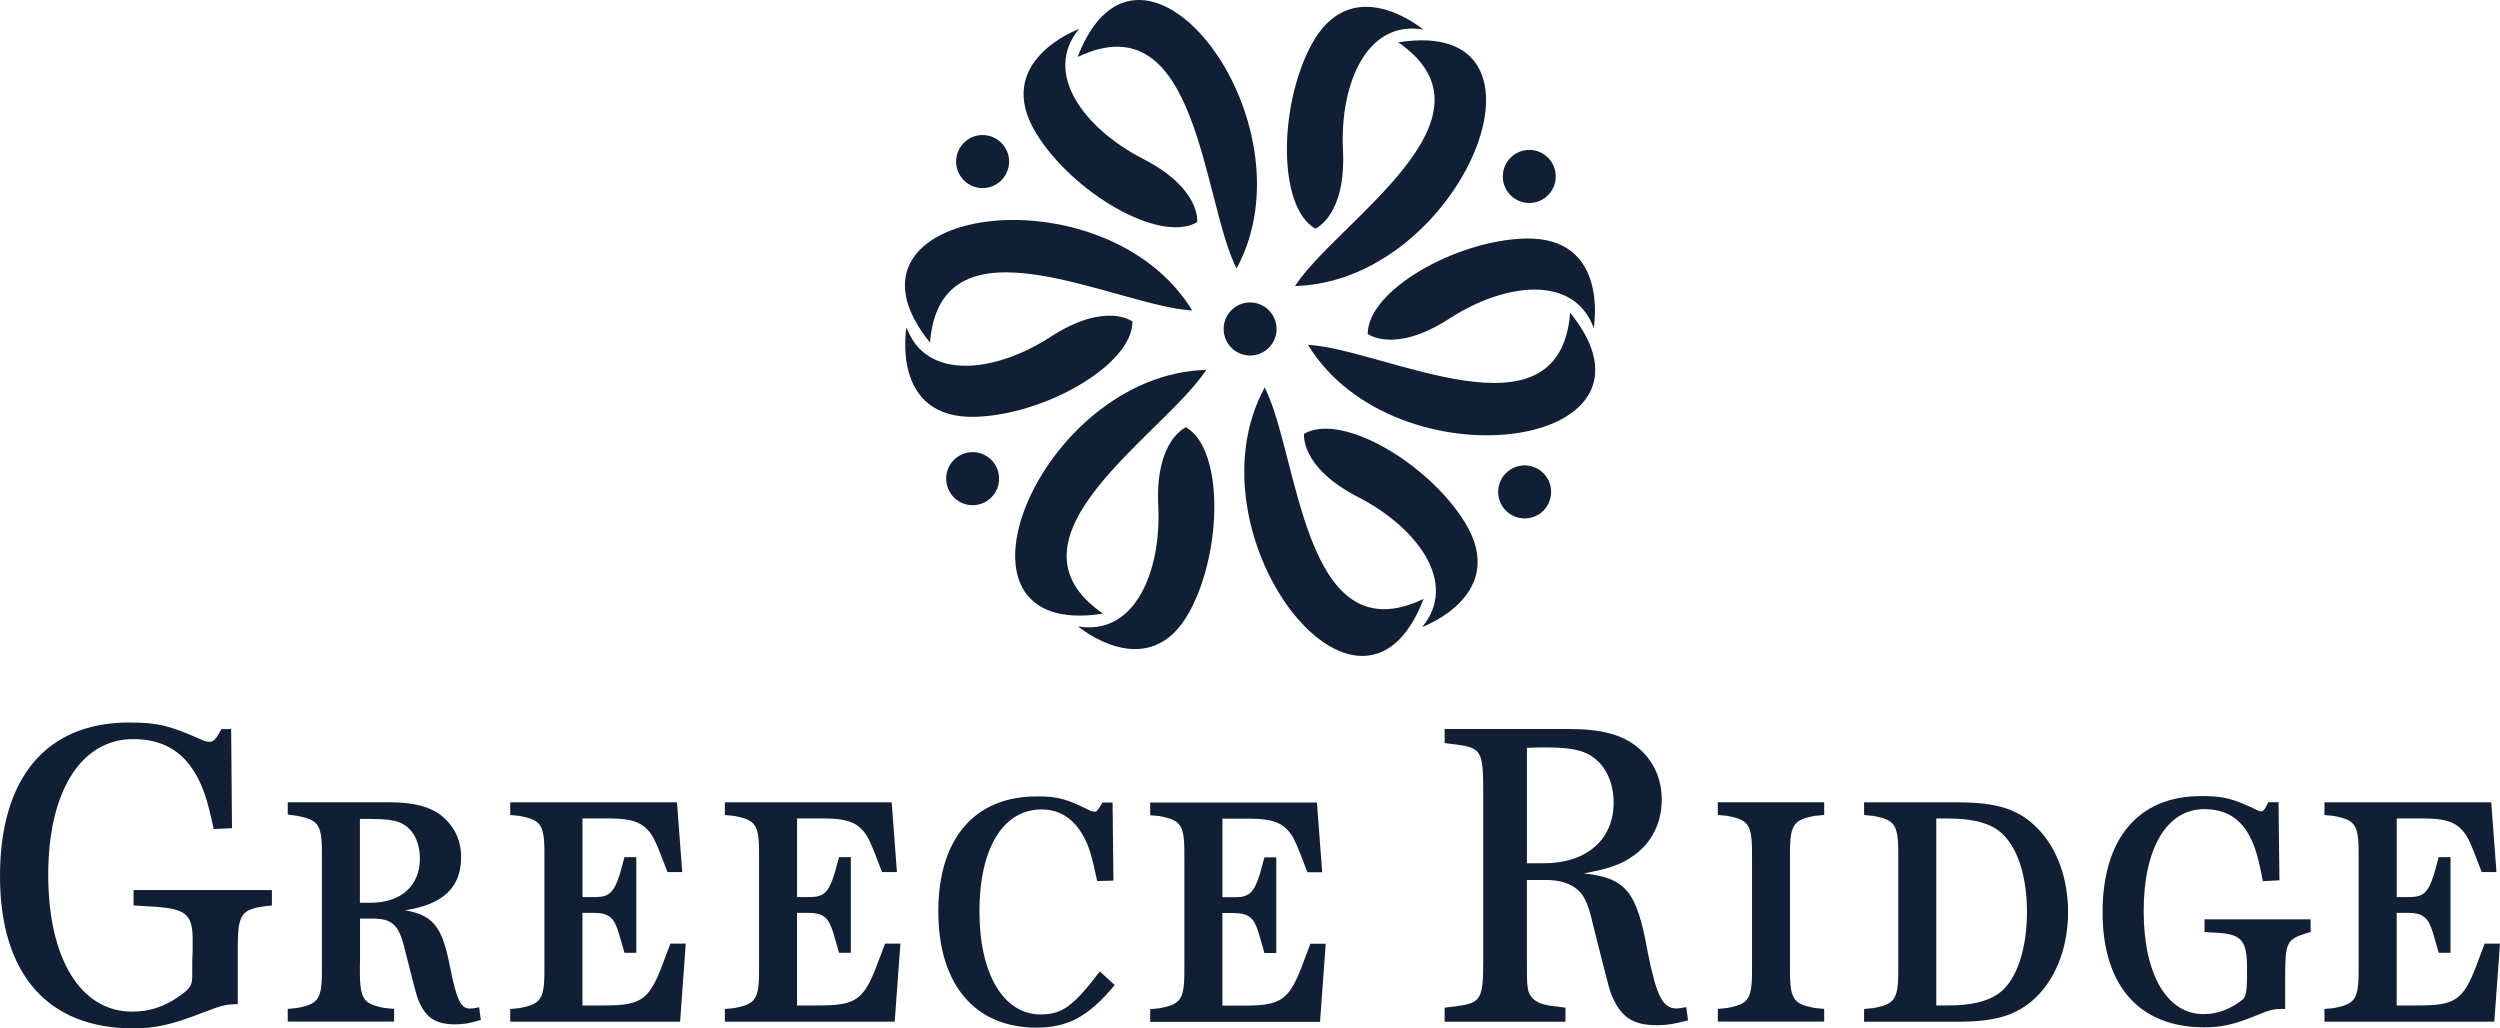
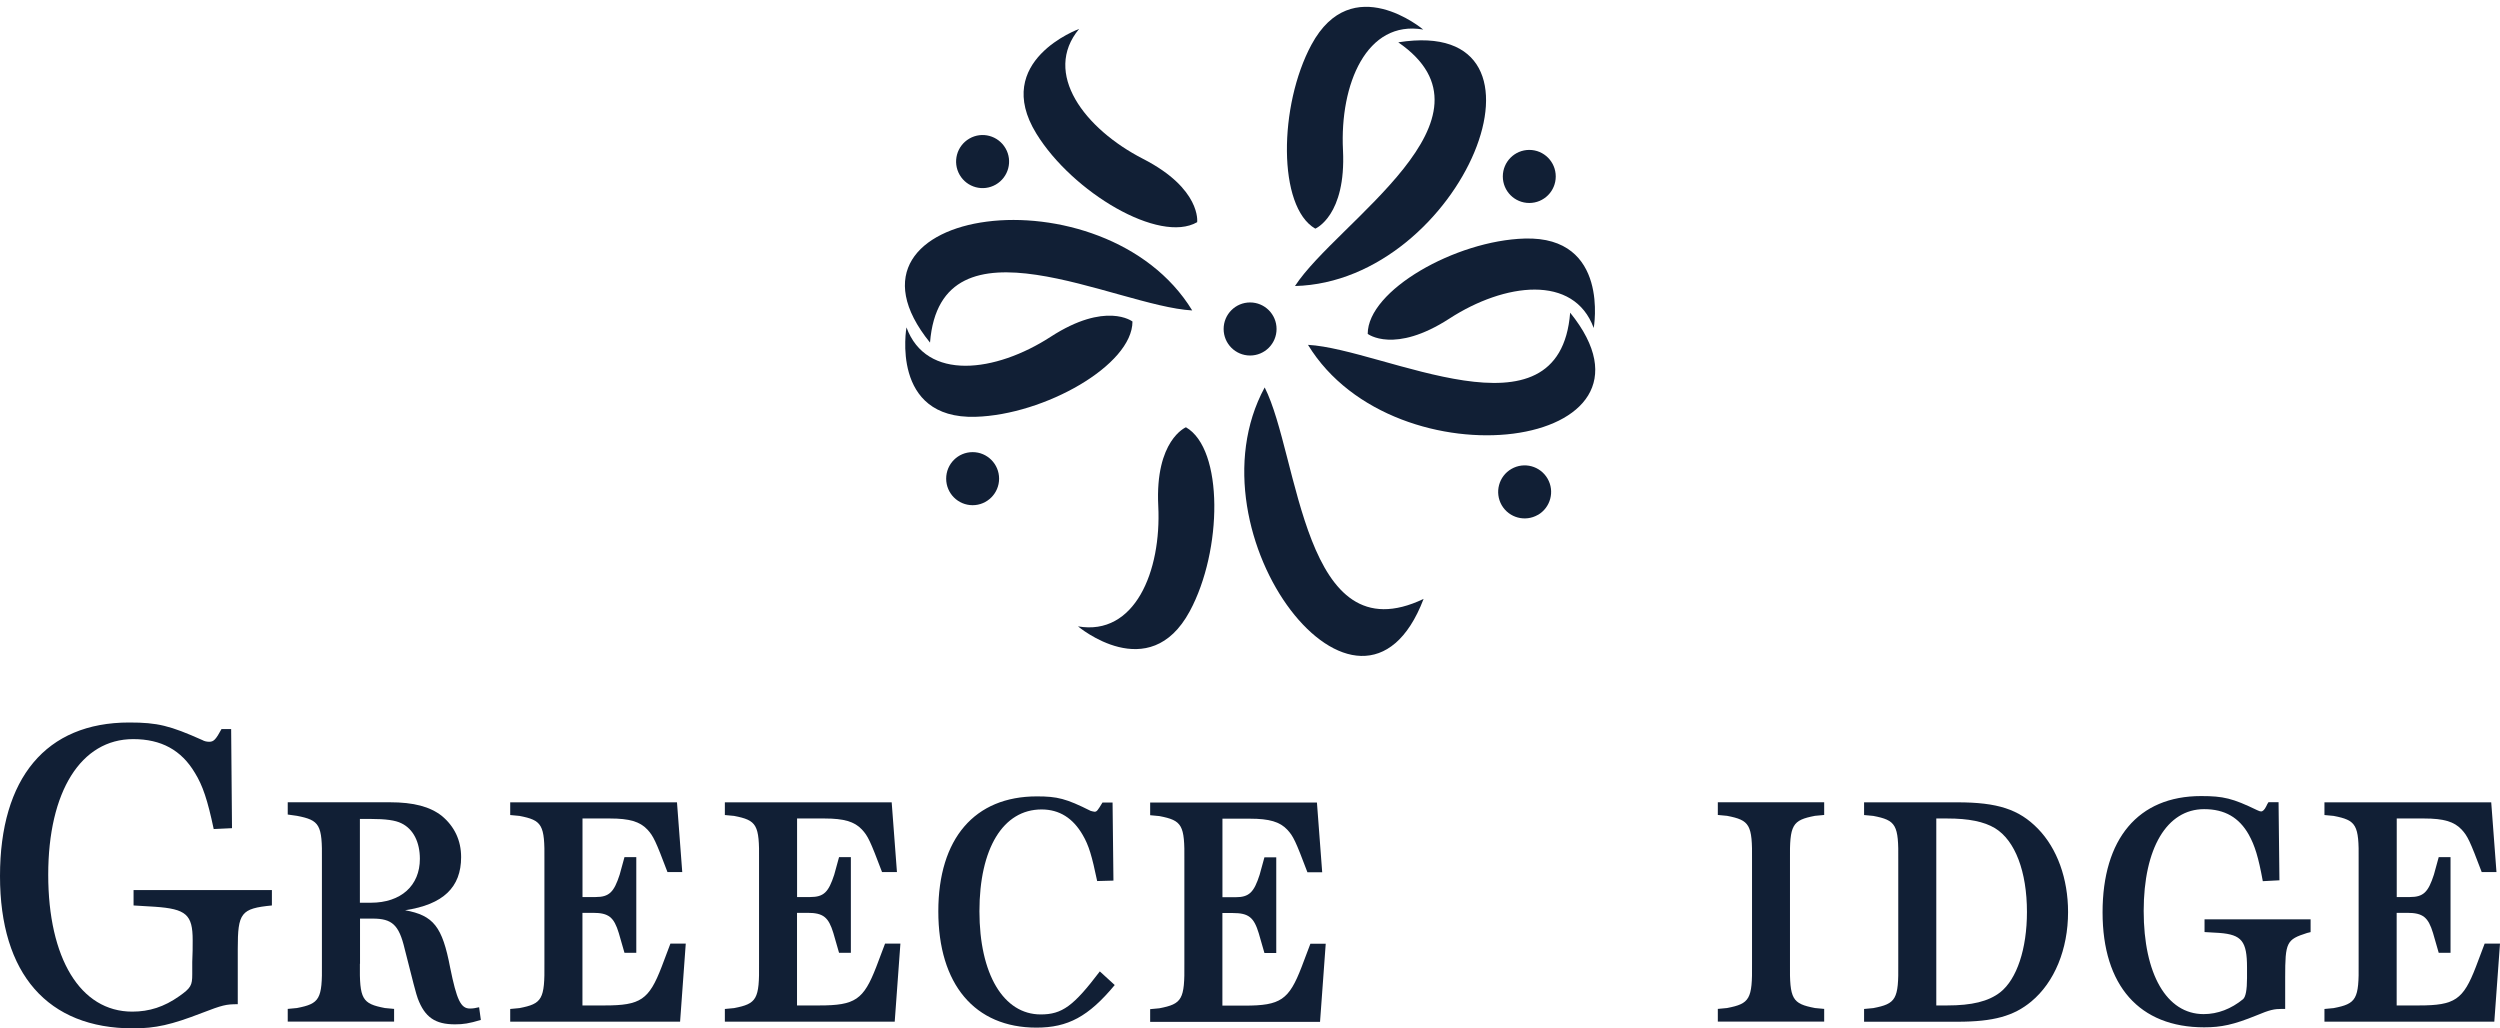
<svg xmlns="http://www.w3.org/2000/svg" width="141" height="58" viewBox="0 0 141 58" fill="none">
  <path d="M13.089 46.709L12.053 46.758C11.708 45.125 11.436 44.307 10.993 43.591C10.229 42.304 9.092 41.686 7.512 41.686C4.572 41.686 2.72 44.632 2.72 49.334C2.72 54.036 4.523 57.056 7.46 57.056C8.423 57.056 9.263 56.783 10.104 56.189C10.77 55.721 10.843 55.571 10.843 54.952V54.26C10.867 53.865 10.867 53.344 10.867 53.022C10.867 51.585 10.498 51.264 8.743 51.141L7.533 51.068V50.201H15.335V51.068C13.581 51.239 13.41 51.487 13.41 53.519V56.637C12.744 56.637 12.545 56.686 11.383 57.133C9.657 57.801 8.768 58 7.505 58C2.689 58 0 54.931 0 49.411C0 43.891 2.591 40.749 7.286 40.749C8.89 40.749 9.58 40.923 11.408 41.738C11.53 41.811 11.68 41.836 11.802 41.836C12.05 41.836 12.172 41.714 12.493 41.119H13.037L13.085 46.712L13.089 46.709Z" fill="#111F35" />
  <path d="M20.298 54.354C20.273 56.357 20.42 56.605 21.707 56.853L22.227 56.902V57.619H16.228V56.902L16.747 56.853C18.031 56.605 18.181 56.357 18.156 54.354V48.513C18.181 46.51 18.034 46.261 16.747 46.013L16.228 45.94V45.248H21.982C23.339 45.248 24.253 45.496 24.919 46.017C25.634 46.611 26.007 47.401 26.007 48.341C26.007 50.047 24.996 51.016 22.847 51.337C24.451 51.634 24.947 52.253 25.39 54.581C25.759 56.389 25.983 56.881 26.502 56.881C26.677 56.881 26.823 56.857 27.022 56.808L27.12 57.525C26.453 57.724 26.133 57.773 25.662 57.773C24.549 57.773 23.96 57.378 23.562 56.312C23.497 56.162 23.251 55.23 22.823 53.515C22.502 52.155 22.108 51.809 21.02 51.809H20.305V54.358L20.298 54.354ZM20.915 50.914C22.617 50.914 23.681 49.949 23.681 48.439C23.681 47.499 23.311 46.758 22.645 46.436C22.3 46.261 21.756 46.188 20.891 46.188H20.298V50.914H20.915Z" fill="#111F35" />
  <path d="M38.486 49.184H37.645C36.979 47.425 36.853 47.153 36.508 46.782C36.09 46.338 35.497 46.163 34.409 46.163H32.853V50.593H33.593C34.356 50.593 34.628 50.32 34.949 49.331L35.221 48.341H35.887V53.739H35.221L34.9 52.624C34.628 51.732 34.332 51.484 33.443 51.484H32.85V56.707H34.109C36.132 56.707 36.602 56.385 37.317 54.529L37.812 53.218H38.677L38.357 57.623H28.776V56.906L29.296 56.857C30.579 56.609 30.729 56.361 30.705 54.333V48.516C30.729 46.513 30.583 46.265 29.296 46.017L28.776 45.968V45.251H38.182L38.479 49.187L38.486 49.184Z" fill="#111F35" />
  <path d="M50.588 49.184H49.747C49.081 47.425 48.955 47.153 48.61 46.782C48.192 46.338 47.599 46.163 46.511 46.163H44.955V50.593H45.694C46.462 50.593 46.73 50.32 47.051 49.331L47.323 48.341H47.989V53.739H47.323L47.002 52.624C46.73 51.732 46.434 51.484 45.544 51.484H44.952V56.707H46.211C48.237 56.707 48.704 56.385 49.423 54.529L49.918 53.218H50.783L50.462 57.623H40.882V56.906L41.401 56.857C42.685 56.609 42.835 56.361 42.81 54.333V48.516C42.835 46.513 42.688 46.265 41.401 46.017L40.882 45.968V45.251H50.291L50.588 49.187V49.184Z" fill="#111F35" />
  <path d="M62.794 49.666L61.88 49.691C61.584 48.278 61.413 47.684 61.064 47.09C60.52 46.15 59.757 45.653 58.745 45.653C56.572 45.653 55.24 47.855 55.24 51.397C55.24 54.938 56.597 57.214 58.696 57.214C59.906 57.214 60.548 56.742 62.03 54.787L62.871 55.556C61.389 57.339 60.227 57.958 58.452 57.958C54.971 57.958 52.921 55.508 52.921 51.4C52.921 47.293 54.971 44.916 58.477 44.916C59.638 44.916 60.13 45.041 61.514 45.734C61.612 45.758 61.689 45.782 61.737 45.782C61.859 45.782 61.912 45.709 62.18 45.262H62.749L62.798 49.666H62.794Z" fill="#111F35" />
  <path d="M74.579 49.194H73.738C73.072 47.436 72.947 47.163 72.601 46.793C72.183 46.349 71.59 46.174 70.502 46.174H68.946V50.603H69.686C70.453 50.603 70.722 50.33 71.042 49.341L71.314 48.352H71.981V53.749H71.314L70.993 52.634C70.722 51.743 70.425 51.495 69.536 51.495H68.943V56.717H70.202C72.225 56.717 72.695 56.395 73.41 54.539L73.906 53.228H74.771L74.45 57.633H64.869V56.916L65.389 56.867C66.672 56.619 66.822 56.371 66.798 54.343V48.527C66.822 46.524 66.676 46.275 65.389 46.027L64.869 45.978V45.262H74.275L74.572 49.198L74.579 49.194Z" fill="#111F35" />
-   <path d="M95.204 57.549C94.437 57.748 94.043 57.822 93.45 57.822C92.041 57.822 91.351 57.325 90.834 55.965C90.751 55.735 90.422 54.465 89.847 52.155C89.551 50.82 89.279 50.348 88.735 50.002C88.341 49.754 87.797 49.631 87.204 49.631H86.116V54.284C86.116 55.668 86.14 55.917 86.363 56.214C86.562 56.486 86.932 56.658 87.525 56.735L88.292 56.832V57.626H81.477V56.832L82.245 56.735C83.504 56.56 83.653 56.315 83.653 54.284V44.458C83.653 42.427 83.504 42.182 82.245 42.007L81.477 41.909V41.116H88.515C90.318 41.116 91.48 41.437 92.341 42.13C93.255 42.871 93.722 43.912 93.722 45.101C93.722 46.412 93.154 47.551 92.118 48.268C91.427 48.764 90.709 49.009 89.328 49.257C91.724 49.53 92.317 50.271 92.934 53.711C93.429 56.186 93.775 56.878 94.563 56.878C94.628 56.878 94.809 56.853 95.107 56.804L95.204 57.546V57.549ZM87.082 48.687C89.478 48.687 91.009 47.352 91.009 45.272C91.009 43.986 90.44 42.947 89.502 42.5C89.007 42.252 88.268 42.154 87.082 42.154C86.834 42.154 86.81 42.154 86.119 42.178V48.687H87.082Z" fill="#111F35" />
  <path d="M102.884 45.248V45.964L102.364 46.013C101.081 46.261 100.931 46.51 100.955 48.513V54.354C100.931 56.357 101.077 56.605 102.364 56.853L102.884 56.902V57.619H96.885V56.902L97.405 56.853C98.689 56.605 98.838 56.357 98.814 54.354V48.513C98.838 46.51 98.692 46.261 97.405 46.013L96.885 45.964V45.248H102.884Z" fill="#111F35" />
  <path d="M105.134 56.906L105.653 56.857C106.937 56.609 107.087 56.361 107.062 54.358V48.516C107.087 46.513 106.94 46.265 105.653 46.017L105.134 45.968V45.251H110.393C112.663 45.251 113.873 45.646 114.937 46.737C116.025 47.852 116.639 49.558 116.639 51.439C116.639 53.543 115.872 55.399 114.564 56.486C113.577 57.304 112.44 57.626 110.393 57.626H105.134V56.906ZM109.824 56.707C111.205 56.707 112.147 56.483 112.813 55.965C113.751 55.224 114.32 53.515 114.32 51.435C114.32 49.159 113.654 47.401 112.517 46.709C111.9 46.338 111.035 46.163 109.824 46.163H109.207V56.707H109.824Z" fill="#111F35" />
  <path d="M130.318 51.855V52.571L130.119 52.62C128.957 52.991 128.884 53.141 128.884 55.12V56.902H128.713C128.267 56.902 128.023 56.951 127.255 57.273C125.972 57.794 125.281 57.941 124.315 57.941C120.66 57.941 118.585 55.588 118.585 51.456C118.585 47.324 120.584 44.898 124.141 44.898C125.4 44.898 125.92 45.024 127.301 45.692C127.398 45.741 127.475 45.765 127.524 45.765C127.622 45.765 127.723 45.667 127.82 45.468C127.845 45.395 127.894 45.321 127.942 45.244H128.511L128.56 49.649L127.622 49.698C127.374 48.338 127.175 47.695 126.83 47.072C126.286 46.108 125.473 45.636 124.312 45.636C122.212 45.636 120.904 47.838 120.904 51.379C120.904 54.92 122.188 57.196 124.287 57.196C125.079 57.196 125.843 56.899 126.509 56.353C126.658 56.221 126.732 55.825 126.732 55.165V54.571C126.732 53.085 126.436 52.715 125.177 52.617L124.336 52.568V51.851H130.311L130.318 51.855Z" fill="#111F35" />
  <path d="M140.808 49.184H139.968C139.302 47.425 139.176 47.153 138.831 46.782C138.412 46.338 137.819 46.163 136.731 46.163H135.176V50.593H135.915C136.682 50.593 136.951 50.32 137.272 49.331L137.544 48.341H138.21V53.739H137.544L137.223 52.624C136.951 51.732 136.654 51.484 135.765 51.484H135.172V56.707H136.431C138.458 56.707 138.925 56.385 139.64 54.529L140.135 53.218H141L140.679 57.623H131.099V56.906L131.618 56.857C132.902 56.609 133.052 56.361 133.027 54.333V48.516C133.052 46.513 132.902 46.265 131.618 46.017L131.099 45.968V45.251H140.505L140.801 49.187L140.808 49.184Z" fill="#111F35" />
  <path d="M71.998 18.555C71.998 19.383 71.328 20.051 70.505 20.051C69.682 20.051 69.013 19.383 69.013 18.555C69.013 17.726 69.682 17.058 70.505 17.058C71.328 17.058 71.998 17.726 71.998 18.555Z" fill="#111F35" />
  <path d="M87.744 9.952C87.744 10.78 87.078 11.448 86.252 11.448C85.425 11.448 84.759 10.78 84.759 9.952C84.759 9.123 85.429 8.455 86.252 8.455C87.075 8.455 87.744 9.123 87.744 9.952Z" fill="#111F35" />
  <path d="M54.672 7.816C55.386 7.403 56.297 7.648 56.712 8.365C57.127 9.081 56.879 9.994 56.164 10.409C55.449 10.822 54.539 10.577 54.124 9.861C53.712 9.144 53.957 8.232 54.668 7.819" fill="#111F35" />
  <path d="M53.364 26.997C53.364 26.168 54.03 25.5 54.856 25.5C55.683 25.5 56.349 26.172 56.349 26.997C56.349 27.822 55.679 28.493 54.856 28.493C54.033 28.493 53.364 27.825 53.364 26.997Z" fill="#111F35" />
  <path d="M86.737 29.038C86.022 29.451 85.111 29.206 84.696 28.493C84.285 27.776 84.529 26.86 85.244 26.448C85.959 26.035 86.869 26.28 87.284 26.997C87.696 27.713 87.451 28.626 86.737 29.042" fill="#111F35" />
  <path d="M88.557 17.635C94.793 25.343 78.698 27.517 73.77 19.449C78.077 19.687 87.964 25.172 88.557 17.635Z" fill="#111F35" />
  <path d="M77.139 18.831C77.139 18.831 78.635 19.984 81.749 17.967C84.86 15.95 88.766 15.45 89.886 18.499C89.886 18.499 90.806 13.314 85.994 13.454C82.105 13.566 77.139 16.37 77.139 18.831Z" fill="#111F35" />
  <path d="M78.862 2.387C88.641 0.828 82.471 15.887 73.037 16.132C75.395 12.51 85.076 6.673 78.862 2.387Z" fill="#111F35" />
  <path d="M74.185 12.895C74.185 12.895 75.928 12.171 75.744 8.462C75.559 4.753 77.076 1.111 80.27 1.667C80.27 1.667 76.253 -1.724 73.965 2.523C72.117 5.952 72.054 11.668 74.181 12.895" fill="#111F35" />
-   <path d="M60.778 3.215C64.318 -6.052 74.247 6.833 69.742 15.143C67.792 11.287 67.59 -0.039 60.778 3.215Z" fill="#111F35" />
  <path d="M67.52 12.528C67.52 12.528 67.767 10.651 64.468 8.959C61.169 7.267 58.783 4.128 60.862 1.632C60.862 1.632 55.924 3.425 58.449 7.533C60.489 10.853 65.392 13.762 67.52 12.531" fill="#111F35" />
  <path d="M52.453 19.323C46.214 11.616 62.313 9.438 67.241 17.509C62.934 17.272 53.05 11.787 52.453 19.323Z" fill="#111F35" />
  <path d="M63.868 18.131C63.868 18.131 62.372 16.978 59.258 18.995C56.147 21.012 52.241 21.512 51.125 18.464C51.125 18.464 50.204 23.648 55.017 23.508C58.906 23.396 63.872 20.596 63.872 18.131" fill="#111F35" />
-   <path d="M62.208 34.607C52.429 36.166 58.599 21.106 68.032 20.862C65.675 24.483 55.993 30.321 62.208 34.607Z" fill="#111F35" />
  <path d="M66.885 24.099C66.885 24.099 65.141 24.822 65.326 28.531C65.511 32.24 63.994 35.883 60.799 35.327C60.799 35.327 64.817 38.718 67.105 34.47C68.953 31.041 69.016 25.329 66.889 24.099" fill="#111F35" />
  <path d="M80.291 33.778C76.751 43.049 66.822 30.16 71.328 21.851C73.278 25.707 73.48 37.033 80.291 33.778Z" fill="#111F35" />
-   <path d="M73.55 24.466C73.55 24.466 73.302 26.343 76.602 28.038C79.901 29.73 82.286 32.869 80.208 35.365C80.208 35.365 85.146 33.572 82.621 29.465C80.581 26.144 75.677 23.235 73.55 24.466Z" fill="#111F35" />
</svg>